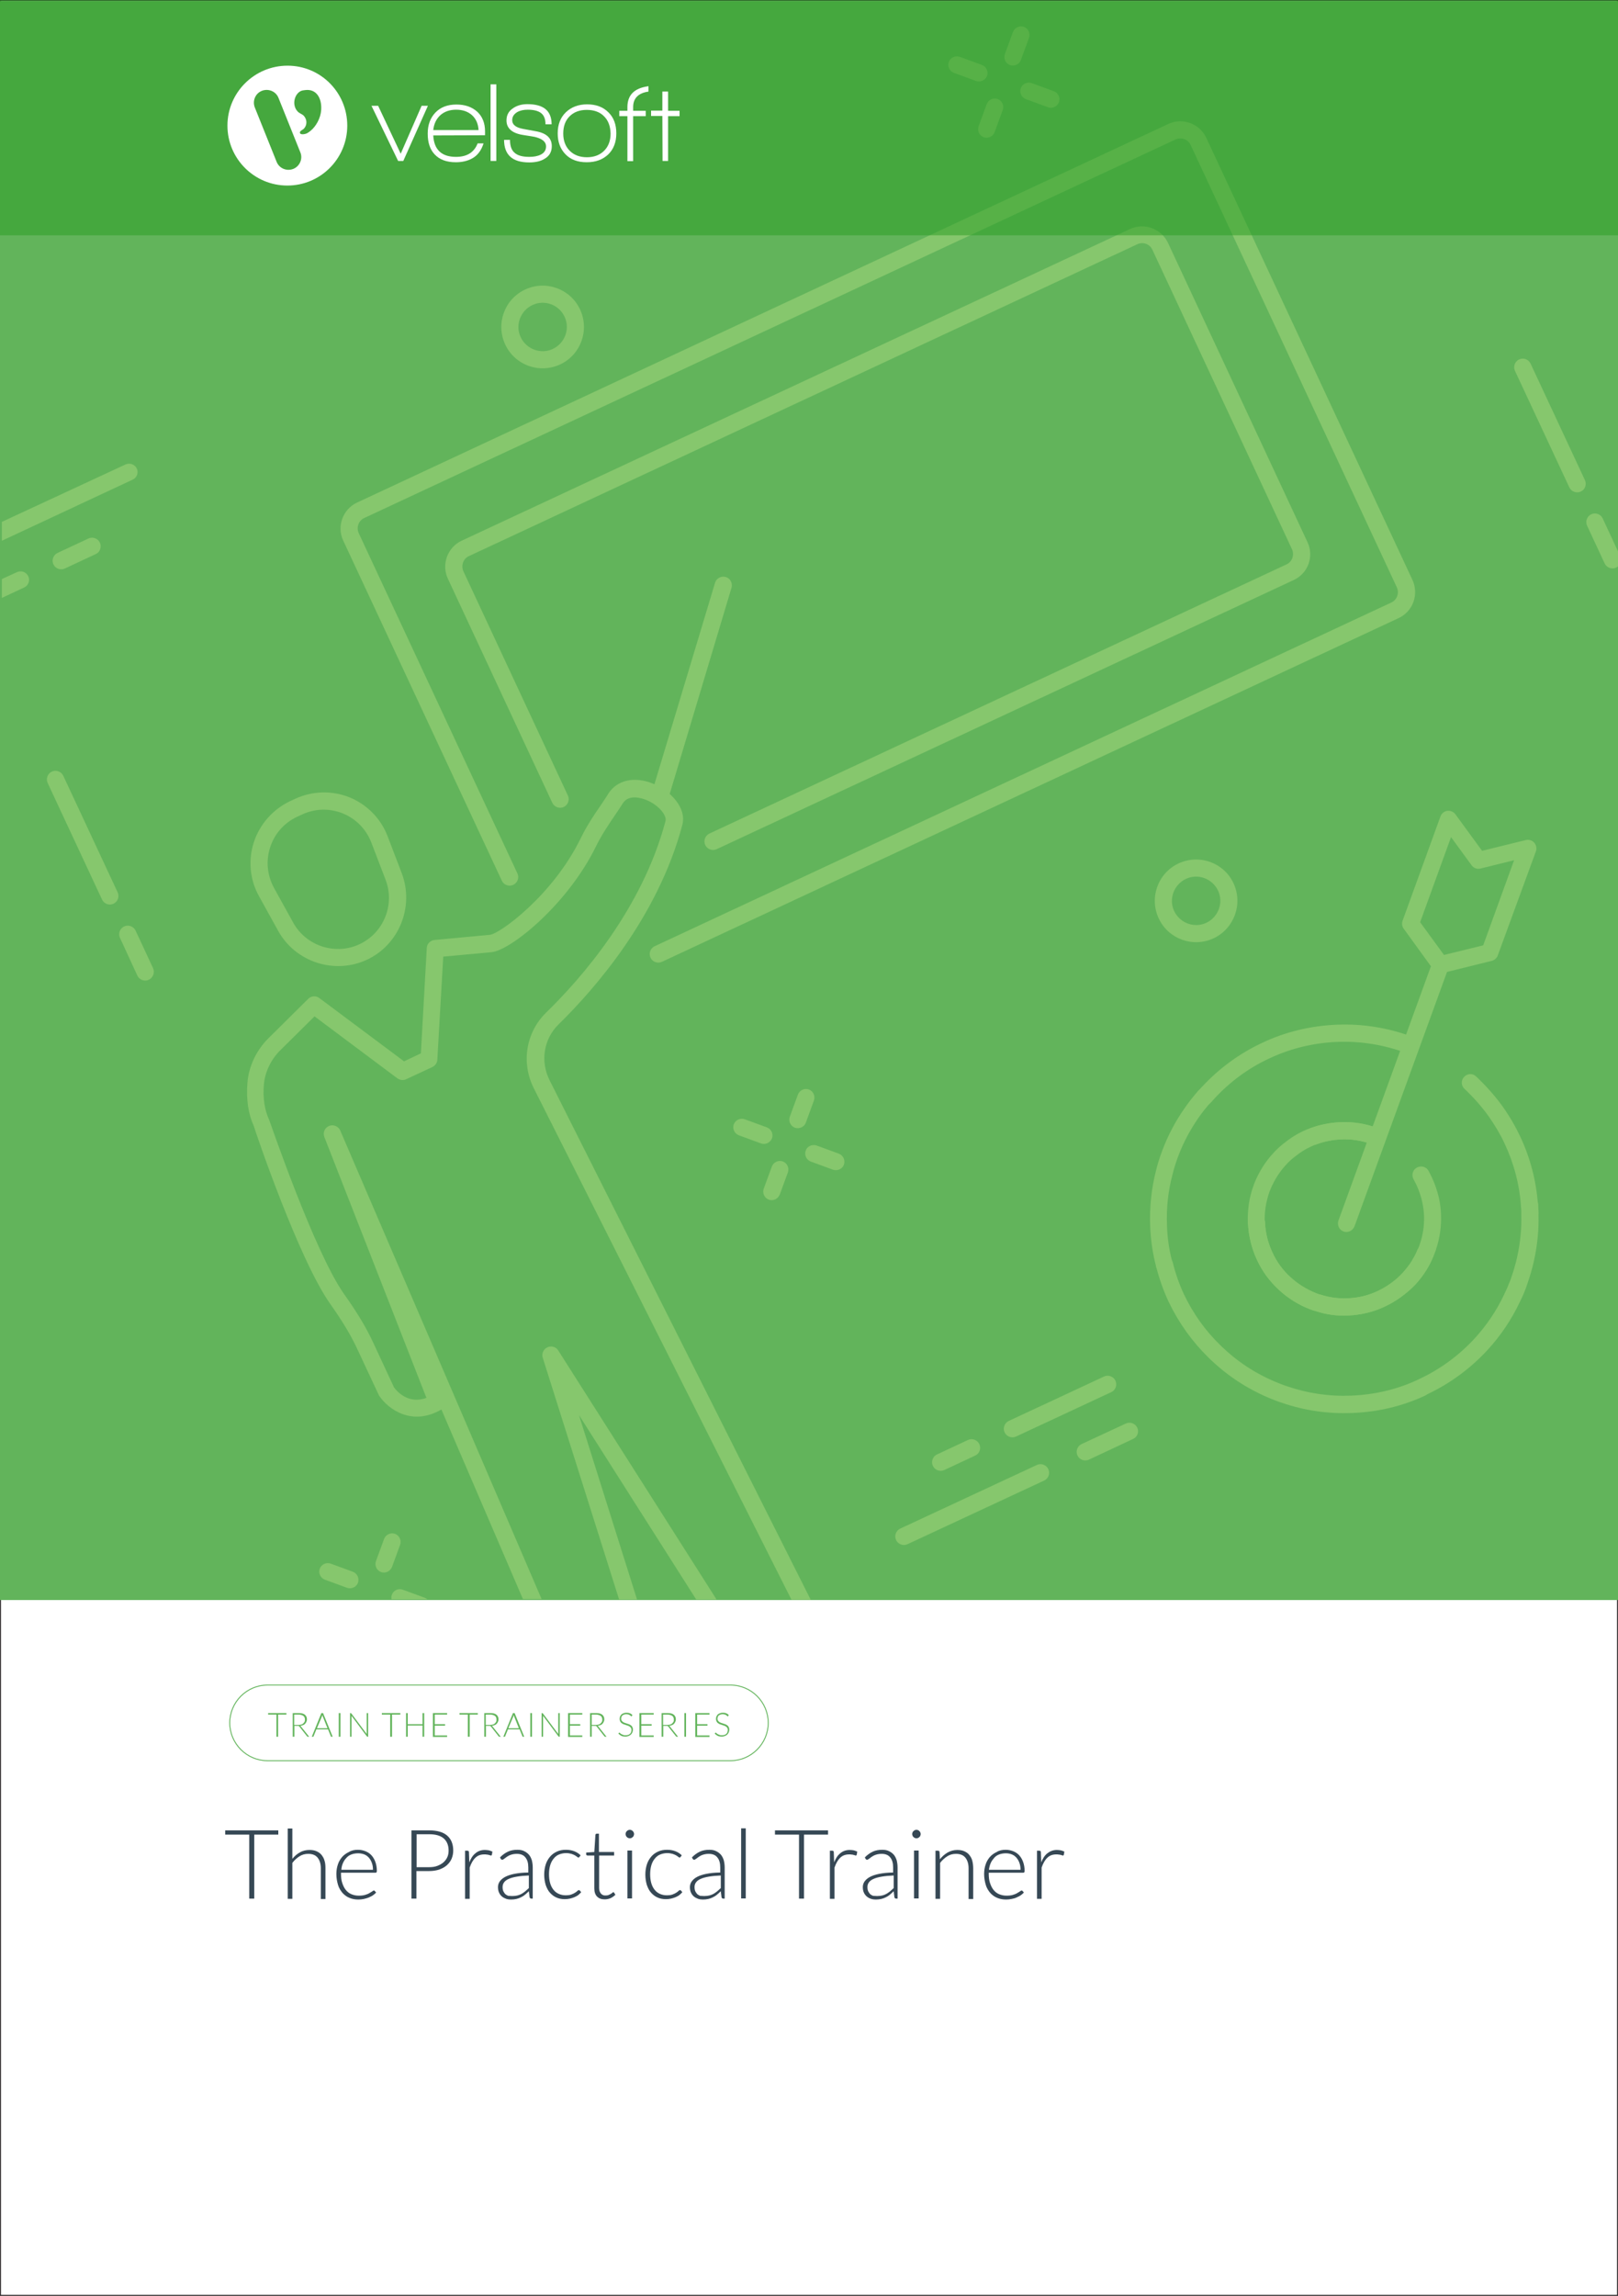
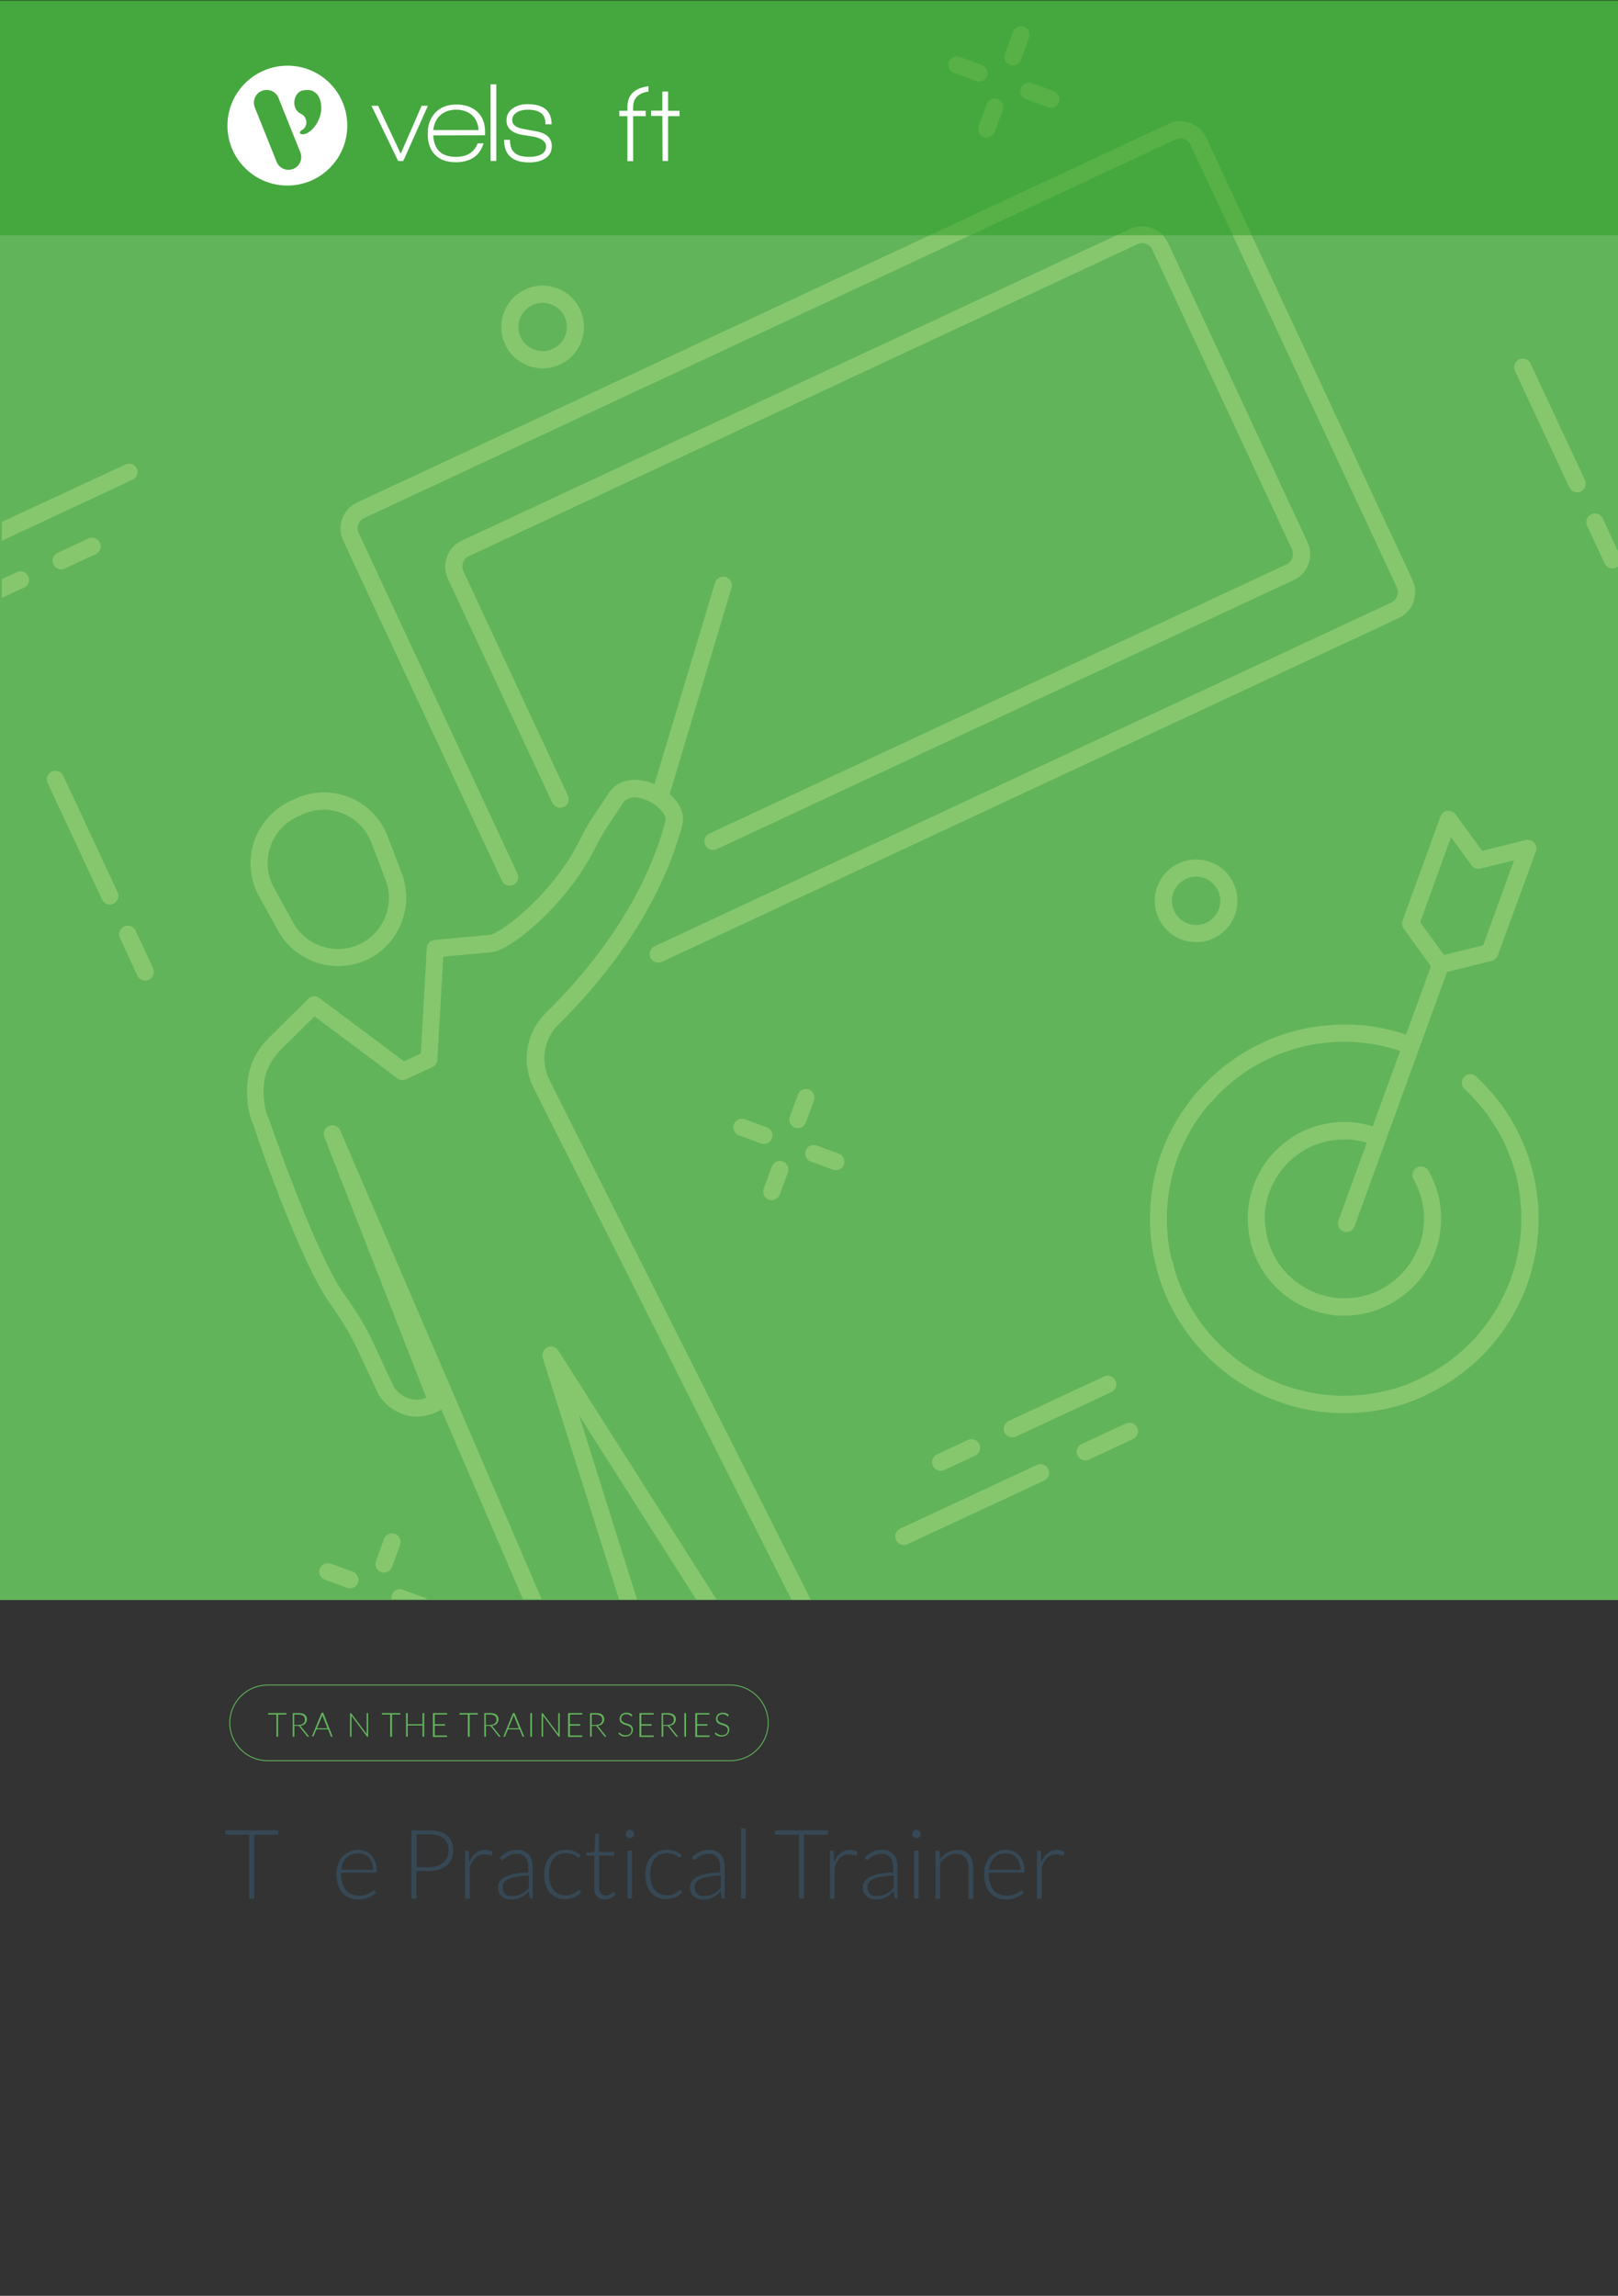
<svg xmlns="http://www.w3.org/2000/svg" x="0px" y="0px" viewBox="0 0 875 1241" style="enable-background:new 0 0 875 1241;">
  <rect x="0" y="0" width="875" height="1241" fill="#333333" stroke="none" />
  <defs />
  <style type="text/css"> .st0{fill:#FFFFFF;stroke:#231F20;stroke-miterlimit:10;} .st1{fill:#62B45B;} .st2{fill:#86C76D;} .st3{fill:#364855;} .st4{fill:#289C23;fill-opacity:0.5;} .st5{fill:#FFFFFF;} .st6{display:none;}</style>
  <g>
    <g id="Template">
-       <rect y="0" class="st0" width="875" height="1241" />
-     </g>
+       </g>
    <g id="Layer_5">
      <rect x="0" y="0.5" class="st1" width="875" height="864.4" />
      <g>
        <path class="st2" d="M51.8,299.5l-16.7,7.8c-2.3,1.1-5.1,0.1-6.2-2.2c-1.1-2.3-0.1-5.1,2.2-6.2l16.7-7.8&#10;&#09;&#09;&#09;&#09;&#09;c2.3-1.1,5.1-0.1,6.2,2.2S54.1,298.5,51.8,299.5z" />
        <path class="st2" d="M564.7,800.3l-73.9,34.4c-2.3,1.1-5.1,0.1-6.2-2.2c-1.1-2.3-0.1-5.1,2.2-6.2l73.9-34.4&#10;&#09;&#09;&#09;&#09;&#09;c2.3-1.1,5.1-0.1,6.2,2.2C568,796.5,567,799.2,564.7,800.3z" />
        <path class="st2" d="M612.8,777.8L588.9,789c-2.3,1.1-5.1,0.1-6.2-2.2c-1.1-2.3-0.1-5.1,2.2-6.2l23.9-11.1&#10;&#09;&#09;&#09;&#09;&#09;c2.3-1.1,5.1-0.1,6.2,2.2C616.1,774,615.1,776.8,612.8,777.8z" />
        <path class="st2" d="M601,752.5l-51.5,24c-2.3,1.1-5.1,0.1-6.2-2.2c-1.1-2.3-0.1-5.1,2.2-6.2l51.5-24c2.3-1.1,5.1-0.1,6.2,2.2&#10;&#09;&#09;&#09;&#09;&#09;C604.3,748.7,603.3,751.4,601,752.5z" />
        <path class="st2" d="M527.4,786.8l-16.7,7.8c-2.3,1.1-5.1,0.1-6.2-2.2c-1.1-2.3-0.1-5.1,2.2-6.2l16.7-7.8&#10;&#09;&#09;&#09;&#09;&#09;c2.3-1.1,5.1-0.1,6.2,2.2C530.7,783,529.7,785.8,527.4,786.8z" />
        <path class="st2" d="M61.4,488.5c-2.3,1.1-5.1,0.1-6.2-2.2l-29.4-63c-1.1-2.3-0.1-5.1,2.2-6.2s5.1-0.1,6.2,2.2l29.4,63&#10;&#09;&#09;&#09;&#09;&#09;C64.7,484.7,63.7,487.4,61.4,488.5z" />
        <path class="st2" d="M80.5,529.6c-2.3,1.1-5.1,0.1-6.2-2.2L64.9,507c-1.1-2.3-0.1-5.1,2.2-6.2s5.1-0.1,6.2,2.2l9.5,20.4&#10;&#09;&#09;&#09;&#09;&#09;C83.8,525.7,82.8,528.5,80.5,529.6z" />
        <path class="st2" d="M854.9,265.7c-2.3,1.1-5.1,0.1-6.2-2.2l-29.4-63c-1.1-2.3-0.1-5.1,2.2-6.2s5.1-0.1,6.2,2.2l29.4,63&#10;&#09;&#09;&#09;&#09;&#09;C858.2,261.9,857.2,264.7,854.9,265.7z" />
        <path class="st2" d="M874,306.8c-2.3,1.1-5.1,0.1-6.2-2.2l-9.5-20.4c-1.1-2.3-0.1-5.1,2.2-6.2c2.3-1.1,5.1-0.1,6.2,2.2l9.5,20.4&#10;&#09;&#09;&#09;&#09;&#09;C877.3,302.9,876.3,305.7,874,306.8z" />
        <path class="st2" d="M415.1,617.9c-1.1,0.5-2.3,0.6-3.5,0.2l-12-4.4c-2.4-0.9-3.6-3.5-2.8-5.9c0.9-2.4,3.5-3.6,5.9-2.8l12,4.4&#10;&#09;&#09;&#09;&#09;&#09;c2.4,0.9,3.6,3.5,2.8,5.9C417,616.5,416.1,617.4,415.1,617.9z" />
        <path class="st2" d="M454,632.1c-1.1,0.5-2.3,0.6-3.5,0.2l-12-4.4c-2.4-0.9-3.6-3.5-2.8-5.9s3.5-3.6,5.9-2.8l12,4.4&#10;&#09;&#09;&#09;&#09;&#09;c2.4,0.9,3.6,3.5,2.8,5.9C456,630.7,455.1,631.6,454,632.1z" />
        <path class="st2" d="M419.3,648.3c-1.1,0.5-2.3,0.6-3.5,0.2c-2.4-0.9-3.6-3.5-2.8-5.9l4.4-12c0.9-2.4,3.5-3.6,5.9-2.8&#10;&#09;&#09;&#09;&#09;&#09;c2.4,0.9,3.6,3.5,2.8,5.9l-4.4,12C421.2,646.9,420.3,647.8,419.3,648.3z" />
        <path class="st2" d="M433.4,609.4c-1.1,0.5-2.3,0.6-3.5,0.2c-2.4-0.9-3.6-3.5-2.8-5.9l4.4-12c0.9-2.4,3.5-3.6,5.9-2.8&#10;&#09;&#09;&#09;&#09;&#09;c2.4,0.9,3.6,3.5,2.8,5.9l-4.4,12C435.4,608,434.5,608.9,433.4,609.4z" />
        <path class="st2" d="M191.2,858.1c-1.1,0.5-2.3,0.6-3.5,0.2l-12-4.4c-2.4-0.9-3.6-3.5-2.8-5.9c0.9-2.4,3.5-3.6,5.9-2.8l12,4.4&#10;&#09;&#09;&#09;&#09;&#09;c2.4,0.9,3.6,3.5,2.8,5.9C193.2,856.7,192.3,857.6,191.2,858.1z" />
        <path class="st2" d="M209.6,849.6c-1.1,0.5-2.3,0.6-3.5,0.2c-2.4-0.9-3.6-3.5-2.8-5.9l4.4-12c0.9-2.4,3.5-3.6,5.9-2.8&#10;&#09;&#09;&#09;&#09;&#09;c2.4,0.9,3.6,3.5,2.8,5.9l-4.4,12C211.5,848.2,210.6,849.1,209.6,849.6z" />
        <path class="st2" d="M531.4,43.6c-1.1,0.5-2.3,0.6-3.5,0.2l-12-4.4c-2.4-0.9-3.6-3.5-2.8-5.9c0.9-2.4,3.5-3.6,5.9-2.8l12,4.4&#10;&#09;&#09;&#09;&#09;&#09;c2.4,0.9,3.6,3.5,2.8,5.9C533.3,42.2,532.4,43.1,531.4,43.6z" />
        <path class="st2" d="M570.3,57.8c-1.1,0.5-2.3,0.6-3.5,0.2l-12-4.4c-2.4-0.9-3.6-3.5-2.8-5.9c0.9-2.4,3.5-3.6,5.9-2.8l12,4.4&#10;&#09;&#09;&#09;&#09;&#09;c2.4,0.9,3.6,3.5,2.8,5.9C572.2,56.4,571.4,57.3,570.3,57.8z" />
        <path class="st2" d="M535.5,74c-1.1,0.5-2.3,0.6-3.5,0.2c-2.4-0.9-3.6-3.5-2.8-5.9l4.4-12c0.9-2.4,3.5-3.6,5.9-2.8&#10;&#09;&#09;&#09;&#09;&#09;c2.4,0.9,3.6,3.5,2.8,5.9l-4.4,12C537.5,72.6,536.6,73.5,535.5,74z" />
        <path class="st2" d="M549.7,35c-1.1,0.5-2.3,0.6-3.5,0.2c-2.4-0.9-3.6-3.5-2.8-5.9l4.4-12c0.9-2.4,3.5-3.6,5.9-2.8&#10;&#09;&#09;&#09;&#09;&#09;c2.4,0.9,3.6,3.5,2.8,5.9l-4.4,12C551.7,33.6,550.8,34.5,549.7,35z" />
        <path class="st2" d="M656.3,507.2c-11.2,5.2-24.5,0.4-29.7-10.8c-5.2-11.2-0.4-24.5,10.8-29.7c11.2-5.2,24.5-0.4,29.7,10.8&#10;&#09;&#09;&#09;&#09;&#09;C672.3,488.7,667.4,502,656.3,507.2z M641.3,475.1c-6.5,3.1-9.4,10.9-6.3,17.4c3.1,6.5,10.9,9.4,17.4,6.3s9.4-10.9,6.3-17.4&#10;&#09;&#09;&#09;&#09;&#09;C655.6,474.9,647.8,472,641.3,475.1z" />
        <path class="st2" d="M302.9,197c-11.2,5.2-24.5,0.4-29.7-10.8c-5.2-11.2-0.4-24.5,10.8-29.7c11.2-5.2,24.5-0.4,29.7,10.8&#10;&#09;&#09;&#09;&#09;&#09;C318.9,178.5,314.1,191.8,302.9,197z M287.9,164.9c-6.5,3.1-9.4,10.9-6.3,17.4c3.1,6.5,10.9,9.4,17.4,6.3s9.4-10.9,6.3-17.4&#10;&#09;&#09;&#09;&#09;&#09;C302.3,164.7,294.5,161.8,287.9,164.9z" />
        <path class="st2" d="M631.8,688c-0.2,0.1-0.5,0.2-0.8,0.3c-2.5,0.7-5-0.8-5.7-3.3c-1.9-7.2-3-14.6-3.3-22.1&#10;&#09;&#09;&#09;&#09;&#09;c-0.4-10.4,0.7-20.6,3.2-30.3c0.8-3.4,2-7.1,3.4-10.8c3-8,7-15.6,11.9-22.6c2.2-3.2,4.7-6.4,7.4-9.5c1.7-1.9,4.6-2.1,6.5-0.4&#10;&#09;&#09;&#09;&#09;&#09;c1.9,1.7,2.1,4.6,0.4,6.5c-2.5,2.8-4.8,5.7-6.8,8.6c-4.4,6.4-8.1,13.3-10.8,20.5c-1.3,3.4-2.3,6.7-3.1,9.9&#10;&#09;&#09;&#09;&#09;&#09;c-2.4,9-3.4,18.2-3,27.7c0.2,6.8,1.2,13.6,3,20.1C634.9,684.8,633.8,687.1,631.8,688z" />
        <path class="st2" d="M764.3,569.2c-1.1,0.5-2.4,0.6-3.6,0.1c-12-4.5-24.7-6.6-37.5-6.1c-12.8,0.5-25.1,3.5-36.5,8.8&#10;&#09;&#09;&#09;&#09;&#09;c-0.1,0.1-0.3,0.1-0.4,0.2c-11.2,5.2-21.1,12.5-29.6,21.7c-0.6,0.6-1.1,1.2-1.6,1.8c-1.6,2-4.5,2.3-6.5,0.6&#10;&#09;&#09;&#09;&#09;&#09;c-2-1.6-2.3-4.5-0.6-6.5c0.6-0.8,1.3-1.6,2-2.3c9.3-10,20.2-18,32.4-23.7c12.5-6,26.3-9.3,40.5-9.9c14.1-0.6,27.9,1.7,41.1,6.6&#10;&#09;&#09;&#09;&#09;&#09;c2.4,0.9,3.6,3.6,2.7,6C766.3,567.8,765.4,568.7,764.3,569.2z" />
        <path class="st2" d="M829,655.5c-0.5,0.2-1,0.4-1.6,0.4c-2.6,0.2-4.8-1.7-4.9-4.3c-0.8-11.5-3.8-22.7-8.8-33.4&#10;&#09;&#09;&#09;&#09;&#09;c-2.3-5-5.3-10-8.8-15c-3.7-5.1-8.1-10.1-12.9-14.6c-1.9-1.7-2-4.7-0.2-6.5c1.7-1.9,4.7-2,6.5-0.2c5.2,4.9,10,10.3,14.1,15.9&#10;&#09;&#09;&#09;&#09;&#09;c3.9,5.5,7.1,11,9.7,16.5c5.5,11.7,8.7,24.1,9.6,36.7C831.8,652.9,830.7,654.7,829,655.5z" />
        <path class="st2" d="M745.7,618.5c-1.1,0.5-2.4,0.6-3.6,0.1c-5.4-2-11.1-3-16.8-2.7c-4.6,0.2-9.1,1.1-13.2,2.6&#10;&#09;&#09;&#09;&#09;&#09;c-2.4,0.9-5.1-0.3-6-2.7c-0.9-2.4,0.4-5.1,2.7-6c5-1.9,10.4-2.9,16-3.2c7-0.3,13.9,0.8,20.5,3.3c2.4,0.9,3.6,3.6,2.7,6&#10;&#09;&#09;&#09;&#09;&#09;C747.6,617.2,746.8,618.1,745.7,618.5z" />
        <path class="st2" d="M745.7,618.5c-1.1,0.5-2.4,0.6-3.6,0.1c-5.4-2-11.1-3-16.8-2.7c-4.6,0.2-9.1,1.1-13.2,2.6&#10;&#09;&#09;&#09;&#09;&#09;c-2.4,0.9-5.1-0.3-6-2.7c-0.9-2.4,0.4-5.1,2.7-6c5-1.9,10.4-2.9,16-3.2c7-0.3,13.9,0.8,20.5,3.3c2.4,0.9,3.6,3.6,2.7,6&#10;&#09;&#09;&#09;&#09;&#09;C747.6,617.2,746.8,618.1,745.7,618.5z" />
        <path class="st2" d="M730.1,665.5c-1.1,0.5-2.3,0.6-3.5,0.2c-2.4-0.9-3.6-3.5-2.8-5.9l50.9-139.9c0.9-2.4,3.5-3.6,5.9-2.8&#10;&#09;&#09;&#09;&#09;&#09;c2.4,0.9,3.6,3.5,2.8,5.9l-50.9,139.9C732,664.1,731.1,665,730.1,665.5z" />
        <path class="st2" d="M807.6,519.1c-0.3,0.1-0.6,0.2-0.9,0.3l-26.7,6.6c-1.8,0.4-3.7-0.2-4.8-1.8L759.1,502&#10;&#09;&#09;&#09;&#09;&#09;c-0.9-1.2-1.1-2.9-0.6-4.3l20.5-56.4c0.6-1.6,2-2.8,3.7-3c1.7-0.2,3.4,0.5,4.4,1.9l14.4,19.7l23.6-5.8c1.7-0.4,3.4,0.1,4.6,1.4&#10;&#09;&#09;&#09;&#09;&#09;c1.1,1.3,1.5,3.1,0.9,4.7L810,516.4C809.6,517.6,808.7,518.5,807.6,519.1z M780.9,516.2l21.2-5.2l16.7-46l-18.2,4.5&#10;&#09;&#09;&#09;&#09;&#09;c-1.8,0.4-3.7-0.2-4.8-1.8l-11.1-15.2l-16.7,46L780.9,516.2z" />
        <path class="st2" d="M681.4,664.9c-0.6,0.3-1.2,0.4-1.8,0.4c-2.6,0.1-4.7-1.9-4.8-4.5c-0.1-3.1,0.1-6.2,0.5-9.5&#10;&#09;&#09;&#09;&#09;&#09;c0.5-3.8,1.5-7.5,2.8-11c0.1-0.3,0.1-0.2,0.1-0.2c0-0.2,0.1-0.4,0.2-0.6c2.4-6,5.9-11.6,10.3-16.3c2-2.2,4.1-4.1,6.4-5.8&#10;&#09;&#09;&#09;&#09;&#09;c4.1-3.2,8.6-5.9,13.9-7.7c2.4-0.8,5.1,0.5,5.9,2.9c0.8,2.4-0.4,5.1-2.9,5.9c-1.1,0.4-2.2,0.9-3.3,1.4c-2.8,1.3-5.5,3-8,5&#10;&#09;&#09;&#09;&#09;&#09;c-1.9,1.4-3.6,2.9-5.2,4.7c-3.6,3.9-6.5,8.5-8.5,13.4c-0.1,0.3-0.2,0.6-0.3,0.7c-1,2.7-1.8,5.8-2.3,8.9&#10;&#09;&#09;&#09;&#09;&#09;c-0.4,2.7-0.5,5.3-0.5,7.9C684.1,662.5,683,664.2,681.4,664.9z M678.1,640.7C678.1,640.7,678.1,640.7,678.1,640.7&#10;&#09;&#09;&#09;&#09;&#09;C678.1,640.7,678.1,640.7,678.1,640.7z" />
        <path class="st2" d="M772.7,681.7c-1.2,0.5-2.6,0.6-3.8,0c-2.3-1-3.4-3.8-2.3-6.1c0.2-0.5,0.5-1,0.7-1.6l0.4-1.1&#10;&#09;&#09;&#09;&#09;&#09;c0-0.1,0.1-0.5,0.2-0.6c1.6-4.7,2.4-9.9,2.2-15.2c-0.1-2.3-0.4-4.7-1-7.5c-0.7-3-1.7-6.1-3.1-9.1c-0.5-1-1.1-2.1-1.6-3.1&#10;&#09;&#09;&#09;&#09;&#09;c-1.2-2.3-0.4-5.1,1.9-6.3c2.3-1.2,5.1-0.4,6.3,1.9c0.6,1.2,1.3,2.4,1.8,3.6c1.7,3.6,2.9,7.3,3.8,11.1c0.7,3.3,1,6.2,1.1,9&#10;&#09;&#09;&#09;&#09;&#09;c0.2,6.4-0.7,12.6-2.6,18.3c-0.1,0.6-0.4,1.2-0.6,1.8c-0.4,1.1-0.7,1.8-1,2.5C774.5,680.4,773.6,681.2,772.7,681.7z" />
        <path class="st2" d="M748.6,706.4c-6,2.8-12.6,4.4-19.6,4.7c-5.9,0.3-11.7-0.5-17.2-2.3c-0.9-0.2-2.2-0.6-3.4-1.1&#10;&#09;&#09;&#09;&#09;&#09;c-6.2-2.4-11.9-5.9-16.8-10.5c-5-4.6-9-10-11.8-16.1c-3-6.4-4.6-13.1-4.9-20.1c-0.1-2.6,1.9-4.7,4.4-4.8s4.7,1.9,4.8,4.4&#10;&#09;&#09;&#09;&#09;&#09;c0.2,5.7,1.6,11.3,4.1,16.6c2.3,5,5.6,9.5,9.7,13.2c4,3.7,8.9,6.7,14,8.7c0.9,0.4,1.7,0.6,2.5,0.8c4.8,1.5,9.4,2.1,14.3,1.9&#10;&#09;&#09;&#09;&#09;&#09;c5.9-0.2,11.5-1.6,16.5-4c5-2.4,9.5-5.6,13.3-9.7c2-2.2,3.7-4.4,5-6.5c1-1.7,2.1-3.6,2.9-5.6c0.9-2.4,3.6-3.6,6-2.6&#10;&#09;&#09;&#09;&#09;&#09;c2.4,0.9,3.6,3.6,2.6,6c-1,2.7-2.4,5.1-3.6,7.1c-1.7,2.7-3.7,5.4-6.1,8C760.5,699.4,754.9,703.5,748.6,706.4z" />
        <path class="st2" d="M771.1,754.2c-12.5,5.9-26,9.1-40,9.6c-12.9,0.5-25.6-1.3-37.8-5.5c-0.6-0.2-1.6-0.5-2.6-0.9l-0.8-0.3&#10;&#09;&#09;&#09;&#09;&#09;c-12.7-4.8-24.2-11.9-34.2-21.2c-0.8-0.7-1.5-1.4-2.2-2.1c-8.8-8.6-16.1-18.8-21.6-30.3c-2.8-6-5-12.3-6.6-18.6&#10;&#09;&#09;&#09;&#09;&#09;c-0.6-2.5,0.9-5,3.4-5.6c2.5-0.6,5,0.9,5.6,3.4c1.4,5.7,3.4,11.4,5.9,16.8c5,10.5,11.6,19.8,19.8,27.7c0.7,0.7,1.3,1.3,1.9,1.8&#10;&#09;&#09;&#09;&#09;&#09;c9.1,8.5,19.6,14.9,31.2,19.3l0.8,0.3c0.7,0.2,1.3,0.5,2,0.7c11.4,3.9,23,5.6,34.8,5.1c12.9-0.5,25.6-3.5,36.9-9&#10;&#09;&#09;&#09;&#09;&#09;c11.3-5.3,21.2-12.6,29.6-21.6c6.7-7.3,12.1-15.3,16.1-23.8c1-2.1,2-4.2,2.8-6.4c0.1-0.2,0.2-0.4,0.3-0.6&#10;&#09;&#09;&#09;&#09;&#09;c0.4-1.1,0.7-1.8,0.9-2.5c2.6-7.4,4.3-15,5-22.7c0.4-3.8,0.5-7.4,0.4-11c0-0.7,0-1.1,0-1.6c0-1.4-0.1-2.5-0.2-3.7&#10;&#09;&#09;&#09;&#09;&#09;c-0.2-2.6,1.7-4.8,4.3-5c2.5-0.2,4.8,1.7,5,4.3c0.1,1.3,0.2,2.6,0.2,3.9c0,0.5,0.1,1.2,0,2c0.1,3.7,0,7.7-0.4,11.8&#10;&#09;&#09;&#09;&#09;&#09;c-0.8,8.5-2.6,16.8-5.4,24.8c-0.2,0.7-0.5,1.5-0.8,2.4c-0.2,0.5-0.3,0.9-0.5,1.3c-1,2.7-2.1,5-3.1,7c-4.4,9.3-10.3,18.1-17.6,26&#10;&#09;&#09;&#09;&#09;&#09;c-9.2,9.9-20.1,17.9-32.4,23.7C771.4,754,771.3,754.1,771.1,754.2z" />
        <path class="st2" d="M748.6,706.4c-6,2.8-12.6,4.4-19.6,4.7c-5.9,0.3-11.7-0.5-17.2-2.3c-0.9-0.2-2.2-0.6-3.4-1.1&#10;&#09;&#09;&#09;&#09;&#09;c-6.2-2.4-11.9-5.9-16.8-10.5c-5-4.6-9-10-11.8-16.1c-3-6.4-4.6-13.1-4.9-20.1c-0.1-2.6,1.9-4.7,4.4-4.8s4.7,1.9,4.8,4.4&#10;&#09;&#09;&#09;&#09;&#09;c0.2,5.7,1.6,11.3,4.1,16.6c2.3,5,5.6,9.5,9.7,13.2c4,3.7,8.9,6.7,14,8.7c0.9,0.4,1.7,0.6,2.5,0.8c4.8,1.5,9.4,2.1,14.3,1.9&#10;&#09;&#09;&#09;&#09;&#09;c5.9-0.2,11.5-1.6,16.5-4c5-2.4,9.5-5.6,13.3-9.7c2-2.2,3.7-4.4,5-6.5c1-1.7,2.1-3.6,2.9-5.6c0.9-2.4,3.6-3.6,6-2.6&#10;&#09;&#09;&#09;&#09;&#09;c2.4,0.9,3.6,3.6,2.6,6c-1,2.7-2.4,5.1-3.6,7.1c-1.7,2.7-3.7,5.4-6.1,8C760.5,699.4,754.9,703.5,748.6,706.4z" />
        <path class="st2" d="M756.4,334.1L358,519.9c-2.3,1.1-5.1,0.1-6.2-2.2c-1.1-2.3-0.1-5.1,2.2-6.2l398.4-185.8&#10;&#09;&#09;&#09;&#09;&#09;c3.1-1.4,4.4-5.1,3-8.2L643.9,78.4c-1.4-3.1-5.1-4.4-8.2-3L197,280c-3.1,1.4-4.4,5.1-3,8.2l85.8,183.9c1.1,2.3,0.1,5.1-2.2,6.2&#10;&#09;&#09;&#09;&#09;&#09;c-2.3,1.1-5.1,0.1-6.2-2.2l-85.8-183.9c-3.6-7.7-0.2-16.9,7.4-20.5L631.8,67c7.7-3.6,16.9-0.2,20.5,7.4l111.6,239.2&#10;&#09;&#09;&#09;&#09;&#09;C767.4,321.4,764.1,330.5,756.4,334.1z" />
        <path class="st2" d="M699.7,313.5L387.6,459c-2.3,1.1-5.1,0.1-6.2-2.2s-0.1-5.1,2.2-6.2l312.1-145.5c3.1-1.4,4.4-5.1,3-8.2&#10;&#09;&#09;&#09;&#09;&#09;L623.2,135c-1.4-3.1-5.1-4.4-8.1-3L253.6,300.6c-3.1,1.4-4.4,5.1-3,8.2l56.5,121.2c1.1,2.3,0.1,5.1-2.2,6.2&#10;&#09;&#09;&#09;&#09;&#09;c-2.3,1.1-5.1,0.1-6.2-2.2l-56.5-121.2c-3.6-7.7-0.2-16.9,7.4-20.5l361.5-168.5c7.7-3.6,16.9-0.2,20.5,7.4l75.5,161.9&#10;&#09;&#09;&#09;&#09;&#09;C710.7,300.8,707.4,309.9,699.7,313.5z" />
        <path class="st2" d="M198.4,518.8c-17.5,8.1-38.5,1.3-47.9-15.5l-10.4-18.8c-5-8.9-6-19.6-2.8-29.3s10.3-17.7,19.5-22.1l2.8-1.3&#10;&#09;&#09;&#09;&#09;&#09;c9.2-4.3,20-4.6,29.4-0.8s17,11.5,20.6,21l7.7,20.1C224.1,490.2,215.8,510.7,198.4,518.8z M160.7,441.5&#10;&#09;&#09;&#09;&#09;&#09;c-7,3.3-12.2,9.1-14.6,16.5c-2.4,7.4-1.6,15.2,2.1,22l10.4,18.8c7,12.6,22.8,17.7,35.8,11.6c13.1-6.1,19.3-21.4,14.1-34.9&#10;&#09;&#09;&#09;&#09;&#09;l-7.7-20.1c-2.8-7.2-8.3-12.8-15.4-15.7c-7.2-2.9-15-2.7-22.1,0.6L160.7,441.5z" />
        <path class="st2" d="M359.2,433.2c-1,0.5-2.2,0.6-3.3,0.2c-2.4-0.7-3.8-3.3-3.1-5.8L386.7,315c0.7-2.4,3.3-3.8,5.8-3.1&#10;&#09;&#09;&#09;&#09;&#09;c2.4,0.7,3.8,3.3,3.1,5.8l-33.8,112.7C361.3,431.6,360.4,432.6,359.2,433.2z" />
        <path class="st2" d="M74,253.3c-1.1-2.3-3.8-3.3-6.2-2.2L1,282.1v10.2l70.7-33C74,258.3,75,255.6,74,253.3z" />
        <path class="st2" d="M15.3,311.5c-1.1-2.3-3.8-3.3-6.2-2.2L1,313v10.2l12-5.6C15.3,316.6,16.4,313.8,15.3,311.5z" />
        <g>
          <path class="st2" d="M313.1,764.9l63.4,99.7h11L301.9,730c-1.2-2-3.8-2.7-5.9-1.7s-3.2,3.4-2.5,5.6l41.3,130.7h9.7L313.1,764.9&#10;&#09;&#09;&#09;&#09;&#09;&#09;z" />
          <path class="st2" d="M178.5,704.7c6.8,9.6,11.4,17.3,14.9,24.9l11.5,24.6c0.1,0.2,0.2,0.4,0.4,0.6c4.5,6.6,17.2,16.5,33.4,7.1&#10;&#09;&#09;&#09;&#09;&#09;&#09;l44.1,102.5h10.1L184,611.1c-1-2.3-3.7-3.4-6-2.5c-2.4,1-3.5,3.6-2.6,6l55.2,141c-9.9,3.7-16.2-3.8-17.5-5.6l-11.3-24.3&#10;&#09;&#09;&#09;&#09;&#09;&#09;c-3.8-8.2-8.7-16.3-15.8-26.3c-16.1-22.9-40-93.1-40.5-94.2c-2.4-5.2-3.4-11.6-2.8-18.9c0.6-6.8,3.7-13.4,8.8-18.5l18.6-18.4&#10;&#09;&#09;&#09;&#09;&#09;&#09;l44.8,33.5c1.4,1,3.2,1.2,4.7,0.5l14.2-6.6c1.5-0.7,2.6-2.2,2.7-3.9l3.2-55.8l26.1-2.4c10.3-0.9,41.3-25.9,56.6-57.4&#10;&#09;&#09;&#09;&#09;&#09;&#09;c2.9-5.9,6.8-11.7,10-16.4c1.7-2.5,3.2-4.7,4.3-6.5c3.3-5.5,10.8-2.8,13-1.9c6.7,2.8,11,8.4,10.2,11.3&#10;&#09;&#09;&#09;&#09;&#09;&#09;c-12.6,47.6-45.8,85.3-64.5,103.5c-11,10.7-13.7,27.2-6.7,41l139.3,276.4h10.4L297.2,583.9c-5.1-10.2-3.2-22.3,4.9-30.2&#10;&#09;&#09;&#09;&#09;&#09;&#09;c19.3-18.9,53.7-58,66.9-107.8c2.4-9.1-6.2-18.3-15.6-22.2c-10.3-4.3-19.9-2.1-24.6,5.6c-1,1.7-2.5,3.8-4,6.1&#10;&#09;&#09;&#09;&#09;&#09;&#09;c-3.4,4.9-7.5,11-10.7,17.6c-15.2,31.2-44,51.8-49.1,52.3l-30,2.8c-2.3,0.2-4.1,2.1-4.2,4.3l-3.2,57l-9.1,4.3l-45.8-34.2&#10;&#09;&#09;&#09;&#09;&#09;&#09;c-1.8-1.4-4.4-1.2-6,0.4l-21.4,21.2c-6.7,6.6-10.8,15.3-11.5,24.3c-0.7,8.9,0.5,16.9,3.4,23.1&#10;&#09;&#09;&#09;&#09;&#09;&#09;C138,611.5,161.6,680.8,178.5,704.7z" />
        </g>
        <path class="st2" d="M231.1,864.5c-0.4-0.3-0.8-0.6-1.3-0.8l-12-4.4c-2.4-0.9-5.1,0.4-5.9,2.8c-0.3,0.8-0.3,1.6-0.2,2.4H231.1z" />
      </g>
      <path class="st1" d="M395,952H144.7c-11.4,0-20.7-9.3-20.7-20.7s9.3-20.7,20.7-20.7H395c11.4,0,20.7,9.3,20.7,20.7&#10;&#09;&#09;&#09;&#09;S406.4,952,395,952z M144.7,911.1c-11.1,0-20.2,9.1-20.2,20.2c0,11.1,9.1,20.2,20.2,20.2H395c11.1,0,20.2-9.1,20.2-20.2&#10;&#09;&#09;&#09;&#09;c0-11.1-9.1-20.2-20.2-20.2H144.7z" />
      <g>
        <path class="st3" d="M150.5,989.4v2.3h-13v34.6h-2.7v-34.6h-13v-2.3H150.5z" />
-         <path class="st3" d="M155.6,1026.3v-37.9h2.5v16.4c1.2-1.5,2.6-2.7,4.1-3.5c1.5-0.9,3.3-1.3,5.2-1.3c1.4,0,2.7,0.2,3.8,0.7&#10;&#09;&#09;&#09;&#09;&#09;c1.1,0.5,2,1.1,2.7,2s1.3,1.9,1.6,3.1c0.4,1.2,0.5,2.6,0.5,4.1v16.6h-2.5v-16.6c0-2.4-0.6-4.3-1.7-5.7c-1.1-1.4-2.8-2.1-5.1-2.1&#10;&#09;&#09;&#09;&#09;&#09;c-1.7,0-3.3,0.4-4.7,1.3s-2.8,2.1-3.9,3.6v19.4H155.6z" />
        <path class="st3" d="M193.6,999.9c1.5,0,2.8,0.3,4.1,0.8c1.2,0.5,2.3,1.2,3.2,2.2c0.9,1,1.6,2.2,2.1,3.6c0.5,1.4,0.8,3,0.8,4.8&#10;&#09;&#09;&#09;&#09;&#09;c0,0.4-0.1,0.6-0.2,0.8c-0.1,0.1-0.3,0.2-0.5,0.2h-18.7v0.5c0,1.9,0.2,3.7,0.7,5.1c0.5,1.5,1.1,2.7,1.9,3.7c0.8,1,1.8,1.8,3,2.3&#10;&#09;&#09;&#09;&#09;&#09;c1.2,0.5,2.5,0.8,4,0.8c1.3,0,2.4-0.1,3.4-0.4c1-0.3,1.8-0.6,2.4-1c0.7-0.4,1.2-0.7,1.6-1s0.7-0.4,0.8-0.4&#10;&#09;&#09;&#09;&#09;&#09;c0.2,0,0.4,0.1,0.5,0.3l0.7,0.8c-0.4,0.5-1,1-1.7,1.5c-0.7,0.5-1.5,0.8-2.3,1.2c-0.8,0.3-1.7,0.6-2.7,0.8&#10;&#09;&#09;&#09;&#09;&#09;c-1,0.2-1.9,0.3-2.9,0.3c-1.8,0-3.4-0.3-4.8-0.9c-1.5-0.6-2.7-1.5-3.8-2.7c-1-1.2-1.9-2.6-2.4-4.3s-0.9-3.7-0.9-5.9&#10;&#09;&#09;&#09;&#09;&#09;c0-1.9,0.3-3.6,0.8-5.1c0.5-1.6,1.3-2.9,2.3-4.1c1-1.1,2.2-2,3.7-2.7C190.1,1000.2,191.8,999.9,193.6,999.9z M193.7,1001.8&#10;&#09;&#09;&#09;&#09;&#09;c-1.3,0-2.5,0.2-3.6,0.6s-2,1-2.7,1.8c-0.8,0.8-1.4,1.7-1.9,2.8c-0.5,1.1-0.8,2.3-0.9,3.7h17.1c0-1.4-0.2-2.6-0.6-3.7&#10;&#09;&#09;&#09;&#09;&#09;c-0.4-1.1-0.9-2-1.6-2.8c-0.7-0.8-1.5-1.4-2.5-1.8C195.9,1002,194.8,1001.8,193.7,1001.8z" />
        <path class="st3" d="M225.2,1011.4v14.9h-2.7v-36.9h9.5c4.3,0,7.6,0.9,9.8,2.8c2.2,1.9,3.3,4.6,3.3,8.1c0,1.6-0.3,3.1-0.9,4.5&#10;&#09;&#09;&#09;&#09;&#09;s-1.5,2.5-2.6,3.5c-1.1,1-2.5,1.7-4.1,2.3c-1.6,0.5-3.4,0.8-5.5,0.8H225.2z M225.2,1009.3h6.9c1.6,0,3.1-0.2,4.4-0.7&#10;&#09;&#09;&#09;&#09;&#09;c1.3-0.5,2.4-1.1,3.3-1.9c0.9-0.8,1.6-1.7,2.1-2.8c0.5-1.1,0.7-2.3,0.7-3.6c0-2.8-0.9-5-2.6-6.5s-4.3-2.3-7.8-2.3h-6.9V1009.3z" />
        <path class="st3" d="M251.5,1026.3v-25.9h1.3c0.3,0,0.5,0.1,0.6,0.2c0.1,0.1,0.2,0.3,0.2,0.6l0.2,5.5c0.8-2.1,1.9-3.8,3.3-4.9&#10;&#09;&#09;&#09;&#09;&#09;c1.4-1.2,3.1-1.8,5.1-1.8c0.8,0,1.5,0.1,2.2,0.2c0.7,0.2,1.3,0.4,1.9,0.7l-0.3,1.7c-0.1,0.3-0.2,0.4-0.5,0.4&#10;&#09;&#09;&#09;&#09;&#09;c-0.1,0-0.3,0-0.4-0.1c-0.2-0.1-0.4-0.1-0.7-0.2s-0.6-0.2-1.1-0.2c-0.4-0.1-0.9-0.1-1.4-0.1c-2,0-3.6,0.6-4.8,1.8&#10;&#09;&#09;&#09;&#09;&#09;c-1.3,1.2-2.3,3-3.1,5.3v16.9H251.5z" />
        <path class="st3" d="M287.4,1026.3c-0.5,0-0.8-0.2-1-0.7l-0.4-3.3c-0.7,0.7-1.4,1.3-2.1,1.9c-0.7,0.6-1.4,1-2.2,1.4&#10;&#09;&#09;&#09;&#09;&#09;c-0.8,0.4-1.6,0.7-2.5,0.9c-0.9,0.2-1.9,0.3-2.9,0.3c-0.9,0-1.7-0.1-2.6-0.4c-0.8-0.3-1.6-0.7-2.2-1.2s-1.2-1.2-1.6-2.1&#10;&#09;&#09;&#09;&#09;&#09;c-0.4-0.8-0.6-1.9-0.6-3c0-1.1,0.3-2.1,0.9-3c0.6-0.9,1.6-1.8,2.9-2.5c1.3-0.7,3-1.3,5.1-1.7c2.1-0.4,4.6-0.7,7.5-0.7v-2.7&#10;&#09;&#09;&#09;&#09;&#09;c0-2.4-0.5-4.2-1.6-5.5c-1-1.3-2.6-1.9-4.6-1.9c-1.3,0-2.3,0.2-3.2,0.5c-0.9,0.3-1.6,0.7-2.2,1.1s-1.1,0.8-1.5,1.1&#10;&#09;&#09;&#09;&#09;&#09;c-0.4,0.3-0.7,0.5-1,0.5c-0.3,0-0.6-0.2-0.8-0.5l-0.4-0.8c1.4-1.4,2.8-2.4,4.3-3.1c1.5-0.7,3.2-1,5.1-1c1.4,0,2.6,0.2,3.6,0.7&#10;&#09;&#09;&#09;&#09;&#09;s1.9,1.1,2.6,1.9s1.2,1.8,1.6,3c0.3,1.2,0.5,2.5,0.5,3.9v16.9H287.4z M277,1024.9c1,0,1.9-0.1,2.8-0.3c0.8-0.2,1.6-0.5,2.3-0.9&#10;&#09;&#09;&#09;&#09;&#09;c0.7-0.4,1.4-0.9,2-1.4c0.6-0.5,1.2-1.1,1.9-1.7v-6.8c-2.5,0.1-4.6,0.3-6.4,0.6c-1.8,0.3-3.3,0.7-4.4,1.2&#10;&#09;&#09;&#09;&#09;&#09;c-1.2,0.5-2,1.1-2.6,1.9c-0.5,0.7-0.8,1.5-0.8,2.5c0,0.9,0.1,1.6,0.4,2.3c0.3,0.6,0.7,1.2,1.1,1.6c0.5,0.4,1,0.7,1.6,0.9&#10;&#09;&#09;&#09;&#09;&#09;C275.7,1024.8,276.3,1024.9,277,1024.9z" />
        <path class="st3" d="M313.3,1003.8c-0.1,0.1-0.2,0.2-0.2,0.2c-0.1,0.1-0.2,0.1-0.3,0.1c-0.2,0-0.4-0.1-0.7-0.4&#10;&#09;&#09;&#09;&#09;&#09;c-0.3-0.2-0.7-0.5-1.2-0.8c-0.5-0.3-1.1-0.5-1.9-0.8c-0.8-0.2-1.7-0.4-2.8-0.4c-1.5,0-2.8,0.3-4,0.8c-1.2,0.5-2.1,1.3-2.9,2.3&#10;&#09;&#09;&#09;&#09;&#09;c-0.8,1-1.4,2.2-1.8,3.6c-0.4,1.4-0.6,3-0.6,4.7c0,1.8,0.2,3.4,0.6,4.8c0.4,1.4,1,2.6,1.8,3.6c0.8,1,1.7,1.7,2.8,2.2&#10;&#09;&#09;&#09;&#09;&#09;c1.1,0.5,2.3,0.8,3.7,0.8c1.3,0,2.3-0.1,3.1-0.4c0.8-0.3,1.5-0.6,2.1-1c0.5-0.3,1-0.7,1.3-1c0.3-0.3,0.6-0.4,0.8-0.4&#10;&#09;&#09;&#09;&#09;&#09;c0.2,0,0.4,0.1,0.5,0.3l0.7,0.8c-0.4,0.5-0.9,1-1.5,1.5c-0.6,0.5-1.3,0.8-2.1,1.2c-0.8,0.3-1.6,0.6-2.5,0.8&#10;&#09;&#09;&#09;&#09;&#09;c-0.9,0.2-1.8,0.3-2.8,0.3c-1.7,0-3.2-0.3-4.5-0.9c-1.4-0.6-2.5-1.5-3.5-2.6c-1-1.1-1.7-2.5-2.3-4.2c-0.5-1.7-0.8-3.5-0.8-5.6&#10;&#09;&#09;&#09;&#09;&#09;c0-2,0.3-3.8,0.8-5.4c0.5-1.6,1.3-3,2.3-4.2c1-1.2,2.2-2.1,3.7-2.8c1.5-0.7,3.1-1,5-1c1.7,0,3.2,0.3,4.5,0.8&#10;&#09;&#09;&#09;&#09;&#09;c1.3,0.5,2.5,1.3,3.4,2.2L313.3,1003.8z" />
        <path class="st3" d="M327,1026.7c-1.8,0-3.1-0.5-4.1-1.5c-1-1-1.5-2.5-1.5-4.5V1003h-3.7c-0.2,0-0.3-0.1-0.5-0.2&#10;&#09;&#09;&#09;&#09;&#09;s-0.2-0.3-0.2-0.4v-1l4.4-0.3l0.6-9.3c0-0.2,0.1-0.3,0.2-0.4c0.1-0.1,0.3-0.2,0.5-0.2h1.2v9.9h8.2v1.9H324v17.6&#10;&#09;&#09;&#09;&#09;&#09;c0,0.7,0.1,1.3,0.3,1.8c0.2,0.5,0.4,0.9,0.8,1.3c0.3,0.3,0.7,0.6,1.1,0.7c0.4,0.2,0.9,0.2,1.4,0.2c0.6,0,1.2-0.1,1.6-0.3&#10;&#09;&#09;&#09;&#09;&#09;c0.5-0.2,0.8-0.4,1.2-0.6c0.3-0.2,0.6-0.4,0.8-0.6c0.2-0.2,0.4-0.3,0.5-0.3c0.1,0,0.3,0.1,0.4,0.3l0.7,1.1&#10;&#09;&#09;&#09;&#09;&#09;c-0.7,0.7-1.5,1.3-2.5,1.8C329.2,1026.5,328.1,1026.7,327,1026.7z" />
        <path class="st3" d="M342.9,991.4c0,0.3-0.1,0.6-0.2,0.9c-0.1,0.3-0.3,0.5-0.5,0.7c-0.2,0.2-0.5,0.4-0.7,0.5&#10;&#09;&#09;&#09;&#09;&#09;c-0.3,0.1-0.6,0.2-0.9,0.2c-0.3,0-0.6-0.1-0.9-0.2c-0.3-0.1-0.5-0.3-0.7-0.5c-0.2-0.2-0.4-0.4-0.5-0.7c-0.1-0.3-0.2-0.6-0.2-0.9&#10;&#09;&#09;&#09;&#09;&#09;s0.1-0.6,0.2-0.9c0.1-0.3,0.3-0.5,0.5-0.7c0.2-0.2,0.5-0.4,0.7-0.5c0.3-0.1,0.6-0.2,0.9-0.2c0.3,0,0.6,0.1,0.9,0.2&#10;&#09;&#09;&#09;&#09;&#09;c0.3,0.1,0.5,0.3,0.7,0.5c0.2,0.2,0.4,0.5,0.5,0.7S342.9,991.1,342.9,991.4z M341.8,1000.3v25.9h-2.5v-25.9H341.8z" />
        <path class="st3" d="M368,1003.8c-0.1,0.1-0.2,0.2-0.2,0.2c-0.1,0.1-0.2,0.1-0.3,0.1c-0.2,0-0.4-0.1-0.7-0.4&#10;&#09;&#09;&#09;&#09;&#09;c-0.3-0.2-0.7-0.5-1.2-0.8c-0.5-0.3-1.1-0.5-1.9-0.8c-0.8-0.2-1.7-0.4-2.8-0.4c-1.5,0-2.8,0.3-4,0.8c-1.2,0.5-2.1,1.3-2.9,2.3&#10;&#09;&#09;&#09;&#09;&#09;c-0.8,1-1.4,2.2-1.8,3.6c-0.4,1.4-0.6,3-0.6,4.7c0,1.8,0.2,3.4,0.6,4.8c0.4,1.4,1,2.6,1.8,3.6c0.8,1,1.7,1.7,2.8,2.2&#10;&#09;&#09;&#09;&#09;&#09;c1.1,0.5,2.3,0.8,3.7,0.8c1.3,0,2.3-0.1,3.1-0.4c0.8-0.3,1.5-0.6,2.1-1c0.5-0.3,1-0.7,1.3-1c0.3-0.3,0.6-0.4,0.8-0.4&#10;&#09;&#09;&#09;&#09;&#09;c0.2,0,0.4,0.1,0.5,0.3l0.7,0.8c-0.4,0.5-0.9,1-1.5,1.5c-0.6,0.5-1.3,0.8-2.1,1.2c-0.8,0.3-1.6,0.6-2.5,0.8&#10;&#09;&#09;&#09;&#09;&#09;c-0.9,0.2-1.8,0.3-2.8,0.3c-1.7,0-3.2-0.3-4.5-0.9c-1.4-0.6-2.5-1.5-3.5-2.6c-1-1.1-1.7-2.5-2.3-4.2c-0.5-1.7-0.8-3.5-0.8-5.6&#10;&#09;&#09;&#09;&#09;&#09;c0-2,0.3-3.8,0.8-5.4c0.5-1.6,1.3-3,2.3-4.2c1-1.2,2.2-2.1,3.7-2.8c1.5-0.7,3.1-1,5-1c1.7,0,3.2,0.3,4.5,0.8&#10;&#09;&#09;&#09;&#09;&#09;c1.3,0.5,2.5,1.3,3.4,2.2L368,1003.8z" />
        <path class="st3" d="M391.2,1026.3c-0.5,0-0.8-0.2-1-0.7l-0.4-3.3c-0.7,0.7-1.4,1.3-2.1,1.9c-0.7,0.6-1.4,1-2.2,1.4&#10;&#09;&#09;&#09;&#09;&#09;c-0.8,0.4-1.6,0.7-2.5,0.9c-0.9,0.2-1.9,0.3-2.9,0.3c-0.9,0-1.7-0.1-2.6-0.4c-0.8-0.3-1.6-0.7-2.2-1.2s-1.2-1.2-1.6-2.1&#10;&#09;&#09;&#09;&#09;&#09;c-0.4-0.8-0.6-1.9-0.6-3c0-1.1,0.3-2.1,0.9-3c0.6-0.9,1.6-1.8,2.9-2.5c1.3-0.7,3-1.3,5.1-1.7c2.1-0.4,4.6-0.7,7.5-0.7v-2.7&#10;&#09;&#09;&#09;&#09;&#09;c0-2.4-0.5-4.2-1.6-5.5c-1-1.3-2.6-1.9-4.6-1.9c-1.3,0-2.3,0.2-3.2,0.5c-0.9,0.3-1.6,0.7-2.2,1.1s-1.1,0.8-1.5,1.1&#10;&#09;&#09;&#09;&#09;&#09;c-0.4,0.3-0.7,0.5-1,0.5c-0.3,0-0.6-0.2-0.8-0.5l-0.4-0.8c1.4-1.4,2.8-2.4,4.3-3.1c1.5-0.7,3.2-1,5.1-1c1.4,0,2.6,0.2,3.6,0.7&#10;&#09;&#09;&#09;&#09;&#09;s1.9,1.1,2.6,1.9s1.2,1.8,1.6,3c0.3,1.2,0.5,2.5,0.5,3.9v16.9H391.2z M380.8,1024.9c1,0,1.9-0.1,2.8-0.3&#10;&#09;&#09;&#09;&#09;&#09;c0.8-0.2,1.6-0.5,2.3-0.9c0.7-0.4,1.4-0.9,2-1.4c0.6-0.5,1.2-1.1,1.9-1.7v-6.8c-2.5,0.1-4.6,0.3-6.4,0.6&#10;&#09;&#09;&#09;&#09;&#09;c-1.8,0.3-3.3,0.7-4.4,1.2c-1.2,0.5-2,1.1-2.6,1.9c-0.5,0.7-0.8,1.5-0.8,2.5c0,0.9,0.1,1.6,0.4,2.3c0.3,0.6,0.7,1.2,1.1,1.6&#10;&#09;&#09;&#09;&#09;&#09;c0.5,0.4,1,0.7,1.6,0.9C379.5,1024.8,380.1,1024.9,380.8,1024.9z" />
        <path class="st3" d="M403.3,988.3v37.9h-2.5v-37.9H403.3z" />
        <path class="st3" d="M447.8,989.4v2.3h-13v34.6h-2.7v-34.6h-13v-2.3H447.8z" />
        <path class="st3" d="M448.8,1026.3v-25.9h1.3c0.3,0,0.5,0.1,0.6,0.2c0.1,0.1,0.2,0.3,0.2,0.6l0.2,5.5c0.8-2.1,1.9-3.8,3.3-4.9&#10;&#09;&#09;&#09;&#09;&#09;c1.4-1.2,3.1-1.8,5.1-1.8c0.8,0,1.5,0.1,2.2,0.2c0.7,0.2,1.3,0.4,1.9,0.7l-0.3,1.7c-0.1,0.3-0.2,0.4-0.5,0.4&#10;&#09;&#09;&#09;&#09;&#09;c-0.1,0-0.3,0-0.4-0.1c-0.2-0.1-0.4-0.1-0.7-0.2c-0.3-0.1-0.6-0.2-1.1-0.2c-0.4-0.1-0.9-0.1-1.4-0.1c-2,0-3.6,0.6-4.8,1.8&#10;&#09;&#09;&#09;&#09;&#09;c-1.3,1.2-2.3,3-3.1,5.3v16.9H448.8z" />
        <path class="st3" d="M484.7,1026.3c-0.5,0-0.8-0.2-1-0.7l-0.4-3.3c-0.7,0.7-1.4,1.3-2.1,1.9c-0.7,0.6-1.4,1-2.2,1.4&#10;&#09;&#09;&#09;&#09;&#09;s-1.6,0.7-2.5,0.9c-0.9,0.2-1.9,0.3-2.9,0.3c-0.9,0-1.7-0.1-2.6-0.4s-1.6-0.7-2.2-1.2c-0.6-0.5-1.2-1.2-1.6-2.1&#10;&#09;&#09;&#09;&#09;&#09;c-0.4-0.8-0.6-1.9-0.6-3c0-1.1,0.3-2.1,0.9-3s1.6-1.8,2.9-2.5c1.3-0.7,3-1.3,5.1-1.7c2.1-0.4,4.6-0.7,7.5-0.7v-2.7&#10;&#09;&#09;&#09;&#09;&#09;c0-2.4-0.5-4.2-1.6-5.5c-1-1.3-2.6-1.9-4.6-1.9c-1.3,0-2.3,0.2-3.2,0.5s-1.6,0.7-2.2,1.1s-1.1,0.8-1.5,1.1&#10;&#09;&#09;&#09;&#09;&#09;c-0.4,0.3-0.7,0.5-1,0.5c-0.3,0-0.6-0.2-0.8-0.5l-0.4-0.8c1.4-1.4,2.8-2.4,4.3-3.1c1.5-0.7,3.2-1,5.1-1c1.4,0,2.6,0.2,3.6,0.7&#10;&#09;&#09;&#09;&#09;&#09;s1.9,1.1,2.6,1.9c0.7,0.8,1.2,1.8,1.6,3c0.3,1.2,0.5,2.5,0.5,3.9v16.9H484.7z M474.3,1024.9c1,0,1.9-0.1,2.8-0.3&#10;&#09;&#09;&#09;&#09;&#09;c0.8-0.2,1.6-0.5,2.3-0.9c0.7-0.4,1.4-0.9,2-1.4c0.6-0.5,1.2-1.1,1.9-1.7v-6.8c-2.5,0.1-4.6,0.3-6.4,0.6&#10;&#09;&#09;&#09;&#09;&#09;c-1.8,0.3-3.3,0.7-4.4,1.2c-1.2,0.5-2,1.1-2.6,1.9c-0.5,0.7-0.8,1.5-0.8,2.5c0,0.9,0.1,1.6,0.4,2.3c0.3,0.6,0.7,1.2,1.1,1.6&#10;&#09;&#09;&#09;&#09;&#09;c0.5,0.4,1,0.7,1.6,0.9C473,1024.8,473.6,1024.9,474.3,1024.9z" />
        <path class="st3" d="M497.9,991.4c0,0.3-0.1,0.6-0.2,0.9c-0.1,0.3-0.3,0.5-0.5,0.7c-0.2,0.2-0.5,0.4-0.7,0.5&#10;&#09;&#09;&#09;&#09;&#09;c-0.3,0.1-0.6,0.2-0.9,0.2c-0.3,0-0.6-0.1-0.9-0.2c-0.3-0.1-0.5-0.3-0.7-0.5c-0.2-0.2-0.4-0.4-0.5-0.7c-0.1-0.3-0.2-0.6-0.2-0.9&#10;&#09;&#09;&#09;&#09;&#09;s0.1-0.6,0.2-0.9c0.1-0.3,0.3-0.5,0.5-0.7c0.2-0.2,0.5-0.4,0.7-0.5c0.3-0.1,0.6-0.2,0.9-0.2c0.3,0,0.6,0.1,0.9,0.2&#10;&#09;&#09;&#09;&#09;&#09;c0.3,0.1,0.5,0.3,0.7,0.5c0.2,0.2,0.4,0.5,0.5,0.7C497.8,990.8,497.9,991.1,497.9,991.4z M496.8,1000.3v25.9h-2.5v-25.9H496.8z" />
        <path class="st3" d="M505.9,1026.3v-25.9h1.4c0.5,0,0.7,0.2,0.8,0.7l0.2,3.9c1.2-1.5,2.6-2.7,4.1-3.6c1.6-0.9,3.3-1.4,5.3-1.4&#10;&#09;&#09;&#09;&#09;&#09;c1.4,0,2.7,0.2,3.8,0.7c1.1,0.5,2,1.1,2.7,2c0.7,0.9,1.3,1.9,1.6,3.1s0.5,2.6,0.5,4.1v16.6h-2.5v-16.6c0-2.4-0.6-4.3-1.7-5.7&#10;&#09;&#09;&#09;&#09;&#09;s-2.8-2.1-5.1-2.1c-1.7,0-3.3,0.4-4.7,1.3s-2.8,2.1-3.9,3.6v19.4H505.9z" />
        <path class="st3" d="M543.9,999.9c1.5,0,2.8,0.3,4.1,0.8c1.2,0.5,2.3,1.2,3.2,2.2c0.9,1,1.6,2.2,2.1,3.6s0.8,3,0.8,4.8&#10;&#09;&#09;&#09;&#09;&#09;c0,0.4-0.1,0.6-0.2,0.8c-0.1,0.1-0.3,0.2-0.5,0.2h-18.7v0.5c0,1.9,0.2,3.7,0.7,5.1c0.5,1.5,1.1,2.7,1.9,3.7c0.8,1,1.8,1.8,3,2.3&#10;&#09;&#09;&#09;&#09;&#09;c1.2,0.5,2.5,0.8,4,0.8c1.3,0,2.4-0.1,3.4-0.4c1-0.3,1.8-0.6,2.4-1c0.7-0.4,1.2-0.7,1.6-1s0.7-0.4,0.8-0.4&#10;&#09;&#09;&#09;&#09;&#09;c0.2,0,0.4,0.1,0.5,0.3l0.7,0.8c-0.4,0.5-1,1-1.7,1.5s-1.5,0.8-2.3,1.2s-1.7,0.6-2.7,0.8c-1,0.2-1.9,0.3-2.9,0.3&#10;&#09;&#09;&#09;&#09;&#09;c-1.8,0-3.4-0.3-4.8-0.9c-1.5-0.6-2.7-1.5-3.8-2.7c-1-1.2-1.9-2.6-2.4-4.3s-0.9-3.7-0.9-5.9c0-1.9,0.3-3.6,0.8-5.1&#10;&#09;&#09;&#09;&#09;&#09;c0.5-1.6,1.3-2.9,2.3-4.1c1-1.1,2.2-2,3.7-2.7C540.4,1000.2,542.1,999.9,543.9,999.9z M544,1001.8c-1.3,0-2.5,0.2-3.6,0.6&#10;&#09;&#09;&#09;&#09;&#09;c-1.1,0.4-2,1-2.7,1.8s-1.4,1.7-1.9,2.8c-0.5,1.1-0.8,2.3-1,3.7h17.1c0-1.4-0.2-2.6-0.6-3.7c-0.4-1.1-0.9-2-1.6-2.8&#10;&#09;&#09;&#09;&#09;&#09;c-0.7-0.8-1.5-1.4-2.5-1.8S545.1,1001.8,544,1001.8z" />
        <path class="st3" d="M560.8,1026.3v-25.9h1.3c0.3,0,0.5,0.1,0.6,0.2c0.1,0.1,0.2,0.3,0.2,0.6l0.2,5.5c0.8-2.1,1.9-3.8,3.3-4.9&#10;&#09;&#09;&#09;&#09;&#09;s3.1-1.8,5.1-1.8c0.8,0,1.5,0.1,2.2,0.2c0.7,0.2,1.3,0.4,1.9,0.7l-0.3,1.7c-0.1,0.3-0.2,0.4-0.5,0.4c-0.1,0-0.3,0-0.4-0.1&#10;&#09;&#09;&#09;&#09;&#09;c-0.2-0.1-0.4-0.1-0.7-0.2c-0.3-0.1-0.6-0.2-1.1-0.2c-0.4-0.1-0.9-0.1-1.4-0.1c-2,0-3.6,0.6-4.8,1.8c-1.3,1.2-2.3,3-3.1,5.3&#10;&#09;&#09;&#09;&#09;&#09;v16.9H560.8z" />
      </g>
      <rect x="0" y="0" class="st4" width="875" height="127.2" />
      <g>
        <g>
          <path class="st5" d="M155.5,35.5C137.6,35.5,123,50,123,67.9s14.5,32.4,32.4,32.4s32.4-14.5,32.4-32.4S173.4,35.5,155.5,35.5z&#10;&#09;&#09;&#09;&#09;&#09;&#09; M158.6,91.3c-3.6,1.4-7.6-0.3-9-3.8l-11.8-29.4c-1.4-3.6,0.3-7.6,3.8-9c3.6-1.4,7.6,0.3,9,3.8l11.8,29.4&#10;&#09;&#09;&#09;&#09;&#09;&#09;C163.9,85.8,162.1,89.9,158.6,91.3z M173.7,59.4c-0.3,4.6-2.9,8.9-5.5,11.1c-0.7,0.6-1.5,1.2-2.1,1.5c-0.9,0.5-3.7,1.1-3.9-0.2&#10;&#09;&#09;&#09;&#09;&#09;&#09;c-0.2-1.1,1.6-1.6,2.2-2.3c1.8-2,1.7-4.9-0.1-6.9c-0.7-0.8-2.3-1.3-3.2-2.2c-3.4-3.4-2-9.3,1.4-11.1c0.8-0.4,1.5-0.5,2.5-0.6&#10;&#09;&#09;&#09;&#09;&#09;&#09;C171.2,47.9,174.1,53.2,173.7,59.4z" />
        </g>
        <g>
          <path class="st5" d="M218.1,87h-2.8l-14.4-29.8h3.6l12.2,25.9L228,57.2h3.4L218.1,87z" />
          <path class="st5" d="M234.3,73.2c0.4,7.7,4.5,11.6,12.3,11.6c5.9,0,9.8-2.4,11.7-7.3h3.2c-1.2,3.8-3.2,6.5-6.1,8.1&#10;&#09;&#09;&#09;&#09;&#09;&#09;c-2.5,1.4-5.5,2.1-8.9,2.1c-5,0-8.8-1.4-11.5-4.3c-2.5-2.7-3.7-6.4-3.7-11.2c0-4.7,1.4-8.5,4.2-11.4c2.8-2.9,6.6-4.3,11.3-4.3&#10;&#09;&#09;&#09;&#09;&#09;&#09;c4.7,0,8.4,1.3,11.3,3.9c2.8,2.6,4.2,6.2,4.2,10.6v2.1L234.3,73.2z M246.7,59.3c-3.5,0-6.3,1-8.5,2.9c-2.2,2-3.5,4.6-3.9,8.1&#10;&#09;&#09;&#09;&#09;&#09;&#09;h24.5c-0.2-3.4-1.4-6.1-3.6-8.1C253,60.3,250.2,59.3,246.7,59.3z" />
          <path class="st5" d="M265.3,87V45.6h3.1V87H265.3z" />
          <path class="st5" d="M286.2,87.8c-9.1,0-13.6-4.1-13.6-12.2h3.2c0,3.2,0.8,5.6,2.5,7c1.7,1.5,4.3,2.2,8,2.2&#10;&#09;&#09;&#09;&#09;&#09;&#09;c2.4,0,4.5-0.4,6.1-1.2c2-1,2.9-2.5,2.9-4.5c0-2.4-2-4.1-6.1-5.1c-0.3-0.1-2.3-0.4-6.1-1c-6.1-0.9-9.2-3.6-9.2-7.9&#10;&#09;&#09;&#09;&#09;&#09;&#09;c0-2.9,1.2-5.1,3.7-6.7c2.1-1.4,4.6-2.1,7.6-2.1c8.8,0,13.1,3.6,13.1,10.9H295c0-2.8-0.8-4.8-2.3-6c-1.5-1.2-3.9-1.9-7.3-1.9&#10;&#09;&#09;&#09;&#09;&#09;&#09;c-2.2,0-4.1,0.4-5.7,1.3c-1.8,1.1-2.7,2.5-2.7,4.4c0,2.4,2,4,6,4.7c1.1,0.2,3.2,0.6,6.5,1.2c6,1,8.9,3.7,8.9,8.1&#10;&#09;&#09;&#09;&#09;&#09;&#09;c0,3.1-1.3,5.4-4,6.9C292.3,87.2,289.5,87.8,286.2,87.8z" />
-           <path class="st5" d="M317.3,87.7c-4.9,0-8.7-1.4-11.5-4.3c-2.8-2.9-4.2-6.6-4.2-11.3c0-4.8,1.5-8.6,4.4-11.4&#10;&#09;&#09;&#09;&#09;&#09;&#09;c2.9-2.8,6.8-4.3,11.5-4.3c4.8,0,8.6,1.4,11.5,4.3c2.9,2.8,4.3,6.6,4.3,11.4c0,4.8-1.5,8.6-4.4,11.4&#10;&#09;&#09;&#09;&#09;&#09;&#09;C325.9,86.3,322.1,87.7,317.3,87.7z M326.7,62.9c-2.2-2.3-5.4-3.5-9.4-3.5c-3.9,0-7,1.2-9.3,3.5c-2.3,2.3-3.4,5.4-3.4,9.3&#10;&#09;&#09;&#09;&#09;&#09;&#09;c0,3.9,1.2,7,3.5,9.3c2.3,2.3,5.4,3.5,9.3,3.5c3.9,0,7-1.2,9.3-3.5c2.3-2.3,3.5-5.4,3.5-9.3C330.1,68.3,329,65.2,326.7,62.9z" />
          <path class="st5" d="M361.3,62.8V87h-3l-0.1-24.3h-6.1v-2.9h6.1V49.5h3.1v10.4h6.2v2.9H361.3z" />
          <path class="st5" d="M342.4,57.9c0-4.8,2.8-7.6,8.3-8.4v-2.9c-7.6,1-11.4,4.7-11.4,11.3v2h-4.4v2.9h4.4v24.3h3.1V62.8h6.8v-2.9&#10;&#09;&#09;&#09;&#09;&#09;&#09;h-6.8V57.9z" />
        </g>
      </g>
      <g>
        <path class="st1" d="M154.9,926v0.8h-4.5v12h-0.9v-12H145V926H154.9z" />
        <path class="st1" d="M159.2,933v5.8h-0.9V926h3.3c1.5,0,2.6,0.3,3.3,0.9c0.7,0.6,1.1,1.4,1.1,2.5c0,0.5-0.1,0.9-0.3,1.3&#10;&#09;&#09;&#09;&#09;&#09;c-0.2,0.4-0.4,0.8-0.7,1.1c-0.3,0.3-0.7,0.6-1.1,0.7c-0.4,0.2-0.9,0.3-1.5,0.4c0.1,0.1,0.3,0.2,0.4,0.4l4.4,5.5h-0.8&#10;&#09;&#09;&#09;&#09;&#09;c-0.1,0-0.2,0-0.2-0.1s-0.1-0.1-0.2-0.2l-4.1-5.2c-0.1-0.1-0.2-0.2-0.3-0.3c-0.1-0.1-0.3-0.1-0.5-0.1H159.2z M159.2,932.4h2.2&#10;&#09;&#09;&#09;&#09;&#09;c0.6,0,1.1-0.1,1.5-0.2c0.4-0.1,0.8-0.3,1.1-0.6s0.5-0.6,0.7-0.9s0.2-0.8,0.2-1.2c0-0.9-0.3-1.6-0.9-2s-1.5-0.7-2.6-0.7h-2.3&#10;&#09;&#09;&#09;&#09;&#09;V932.4z" />
-         <path class="st1" d="M179.9,938.8h-0.7c-0.1,0-0.2,0-0.2-0.1c-0.1,0-0.1-0.1-0.1-0.2l-1.5-3.7h-6.3l-1.5,3.7&#10;&#09;&#09;&#09;&#09;&#09;c0,0.1-0.1,0.1-0.1,0.2s-0.1,0.1-0.2,0.1h-0.7l5.2-12.8h0.9L179.9,938.8z M171.4,934.2h5.7l-2.6-6.5c0-0.1-0.1-0.2-0.1-0.3&#10;&#09;&#09;&#09;&#09;&#09;c0-0.1-0.1-0.3-0.1-0.4c0,0.1-0.1,0.3-0.1,0.4c0,0.1-0.1,0.2-0.1,0.4L171.4,934.2z" />
-         <path class="st1" d="M184.1,938.8h-0.9V926h0.9V938.8z" />
+         <path class="st1" d="M179.9,938.8h-0.7c-0.1,0-0.2,0-0.2-0.1c-0.1,0-0.1-0.1-0.1-0.2l-1.5-3.7h-6.3l-1.5,3.7&#10;&#09;&#09;&#09;&#09;&#09;s-0.1,0.1-0.2,0.1h-0.7l5.2-12.8h0.9L179.9,938.8z M171.4,934.2h5.7l-2.6-6.5c0-0.1-0.1-0.2-0.1-0.3&#10;&#09;&#09;&#09;&#09;&#09;c0-0.1-0.1-0.3-0.1-0.4c0,0.1-0.1,0.3-0.1,0.4c0,0.1-0.1,0.2-0.1,0.4L171.4,934.2z" />
        <path class="st1" d="M189.8,926.1c0,0,0.1,0.1,0.2,0.1l8.3,11.1c0-0.2,0-0.4,0-0.5V926h0.8v12.8h-0.4c-0.1,0-0.2-0.1-0.3-0.2&#10;&#09;&#09;&#09;&#09;&#09;l-8.3-11.1c0,0.2,0,0.4,0,0.5v10.8h-0.8V926h0.5C189.7,926,189.8,926.1,189.8,926.1z" />
        <path class="st1" d="M216.5,926v0.8H212v12H211v-12h-4.5V926H216.5z" />
        <path class="st1" d="M229.4,938.8h-0.9v-6.1h-8v6.1h-0.9V926h0.9v6h8v-6h0.9V938.8z" />
        <path class="st1" d="M241.8,926v0.8h-6.7v5.2h5.6v0.8h-5.6v5.3h6.7v0.8h-7.7V926H241.8z" />
        <path class="st1" d="M258.4,926v0.8H254v12H253v-12h-4.5V926H258.4z" />
        <path class="st1" d="M262.8,933v5.8h-0.9V926h3.3c1.5,0,2.6,0.3,3.3,0.9c0.7,0.6,1.1,1.4,1.1,2.5c0,0.5-0.1,0.9-0.3,1.3&#10;&#09;&#09;&#09;&#09;&#09;c-0.2,0.4-0.4,0.8-0.7,1.1c-0.3,0.3-0.7,0.6-1.1,0.7c-0.4,0.2-0.9,0.3-1.5,0.4c0.1,0.1,0.3,0.2,0.4,0.4l4.4,5.5h-0.8&#10;&#09;&#09;&#09;&#09;&#09;c-0.1,0-0.2,0-0.2-0.1s-0.1-0.1-0.2-0.2l-4.1-5.2c-0.1-0.1-0.2-0.2-0.3-0.3c-0.1-0.1-0.3-0.1-0.5-0.1H262.8z M262.8,932.4h2.2&#10;&#09;&#09;&#09;&#09;&#09;c0.6,0,1.1-0.1,1.5-0.2c0.4-0.1,0.8-0.3,1.1-0.6s0.5-0.6,0.7-0.9s0.2-0.8,0.2-1.2c0-0.9-0.3-1.6-0.9-2s-1.5-0.7-2.6-0.7h-2.3&#10;&#09;&#09;&#09;&#09;&#09;V932.4z" />
        <path class="st1" d="M283.5,938.8h-0.7c-0.1,0-0.2,0-0.2-0.1c-0.1,0-0.1-0.1-0.1-0.2l-1.5-3.7h-6.3l-1.5,3.7&#10;&#09;&#09;&#09;&#09;&#09;c0,0.1-0.1,0.1-0.1,0.2s-0.1,0.1-0.2,0.1h-0.7l5.2-12.8h0.9L283.5,938.8z M274.9,934.2h5.7l-2.6-6.5c0-0.1-0.1-0.2-0.1-0.3&#10;&#09;&#09;&#09;&#09;&#09;c0-0.1-0.1-0.3-0.1-0.4c0,0.1-0.1,0.3-0.1,0.4c0,0.1-0.1,0.2-0.1,0.4L274.9,934.2z" />
        <path class="st1" d="M287.7,938.8h-0.9V926h0.9V938.8z" />
        <path class="st1" d="M293.4,926.1c0,0,0.1,0.1,0.2,0.1l8.3,11.1c0-0.2,0-0.4,0-0.5V926h0.8v12.8h-0.4c-0.1,0-0.2-0.1-0.3-0.2&#10;&#09;&#09;&#09;&#09;&#09;l-8.3-11.1c0,0.2,0,0.4,0,0.5v10.8h-0.8V926h0.5C293.3,926,293.3,926.1,293.4,926.1z" />
        <path class="st1" d="M314.9,926v0.8h-6.7v5.2h5.6v0.8h-5.6v5.3h6.7v0.8h-7.7V926H314.9z" />
        <path class="st1" d="M320,933v5.8h-0.9V926h3.3c1.5,0,2.6,0.3,3.3,0.9c0.7,0.6,1.1,1.4,1.1,2.5c0,0.5-0.1,0.9-0.3,1.3&#10;&#09;&#09;&#09;&#09;&#09;c-0.2,0.4-0.4,0.8-0.7,1.1c-0.3,0.3-0.7,0.6-1.1,0.7c-0.4,0.2-0.9,0.3-1.5,0.4c0.1,0.1,0.3,0.2,0.4,0.4l4.4,5.5h-0.8&#10;&#09;&#09;&#09;&#09;&#09;c-0.1,0-0.2,0-0.2-0.1s-0.1-0.1-0.2-0.2l-4.1-5.2c-0.1-0.1-0.2-0.2-0.3-0.3c-0.1-0.1-0.3-0.1-0.5-0.1H320z M320,932.4h2.2&#10;&#09;&#09;&#09;&#09;&#09;c0.6,0,1.1-0.1,1.5-0.2c0.4-0.1,0.8-0.3,1.1-0.6s0.5-0.6,0.7-0.9s0.2-0.8,0.2-1.2c0-0.9-0.3-1.6-0.9-2s-1.5-0.7-2.6-0.7H320&#10;&#09;&#09;&#09;&#09;&#09;V932.4z" />
        <path class="st1" d="M341.7,927.6c-0.1,0.1-0.1,0.2-0.2,0.2c-0.1,0-0.2-0.1-0.3-0.2c-0.1-0.1-0.3-0.2-0.5-0.4s-0.5-0.3-0.8-0.4&#10;&#09;&#09;&#09;&#09;&#09;c-0.3-0.1-0.7-0.2-1.2-0.2c-0.5,0-0.9,0.1-1.2,0.2s-0.6,0.3-0.9,0.5s-0.4,0.5-0.5,0.8c-0.1,0.3-0.2,0.6-0.2,0.9&#10;&#09;&#09;&#09;&#09;&#09;c0,0.4,0.1,0.8,0.3,1.1s0.4,0.5,0.7,0.7c0.3,0.2,0.6,0.4,1,0.5s0.8,0.3,1.2,0.4c0.4,0.1,0.8,0.3,1.2,0.4c0.4,0.2,0.7,0.4,1,0.6&#10;&#09;&#09;&#09;&#09;&#09;c0.3,0.2,0.5,0.5,0.7,0.9c0.2,0.4,0.3,0.8,0.3,1.3c0,0.5-0.1,1-0.3,1.5s-0.5,0.9-0.8,1.2s-0.8,0.6-1.3,0.8&#10;&#09;&#09;&#09;&#09;&#09;c-0.5,0.2-1.1,0.3-1.7,0.3c-0.8,0-1.6-0.1-2.2-0.4c-0.6-0.3-1.1-0.7-1.6-1.2l0.3-0.4c0.1-0.1,0.2-0.1,0.3-0.1&#10;&#09;&#09;&#09;&#09;&#09;c0.1,0,0.1,0,0.2,0.1s0.2,0.2,0.3,0.3s0.3,0.2,0.4,0.3c0.2,0.1,0.4,0.2,0.6,0.3s0.5,0.2,0.8,0.3s0.6,0.1,1,0.1&#10;&#09;&#09;&#09;&#09;&#09;c0.5,0,1-0.1,1.4-0.2s0.7-0.4,1-0.6c0.3-0.3,0.5-0.6,0.6-0.9c0.1-0.4,0.2-0.8,0.2-1.2c0-0.5-0.1-0.8-0.3-1.1&#10;&#09;&#09;&#09;&#09;&#09;c-0.2-0.3-0.4-0.5-0.7-0.7c-0.3-0.2-0.6-0.4-1-0.5c-0.4-0.1-0.8-0.3-1.2-0.4c-0.4-0.1-0.8-0.3-1.2-0.4c-0.4-0.2-0.7-0.4-1-0.6&#10;&#09;&#09;&#09;&#09;&#09;c-0.3-0.2-0.5-0.5-0.7-0.9c-0.2-0.4-0.3-0.8-0.3-1.4c0-0.4,0.1-0.8,0.2-1.2c0.2-0.4,0.4-0.7,0.7-1.1c0.3-0.3,0.7-0.5,1.2-0.7&#10;&#09;&#09;&#09;&#09;&#09;c0.5-0.2,1-0.3,1.6-0.3c0.7,0,1.3,0.1,1.8,0.3c0.5,0.2,1,0.5,1.4,1L341.7,927.6z" />
        <path class="st1" d="M353.5,926v0.8h-6.7v5.2h5.6v0.8h-5.6v5.3h6.7v0.8h-7.7V926H353.5z" />
        <path class="st1" d="M358.7,933v5.8h-0.9V926h3.3c1.5,0,2.6,0.3,3.3,0.9c0.7,0.6,1.1,1.4,1.1,2.5c0,0.5-0.1,0.9-0.3,1.3&#10;&#09;&#09;&#09;&#09;&#09;c-0.2,0.4-0.4,0.8-0.7,1.1c-0.3,0.3-0.7,0.6-1.1,0.7c-0.4,0.2-0.9,0.3-1.5,0.4c0.1,0.1,0.3,0.2,0.4,0.4l4.4,5.5h-0.8&#10;&#09;&#09;&#09;&#09;&#09;c-0.1,0-0.2,0-0.2-0.1s-0.1-0.1-0.2-0.2l-4.1-5.2c-0.1-0.1-0.2-0.2-0.3-0.3c-0.1-0.1-0.3-0.1-0.5-0.1H358.7z M358.7,932.4h2.2&#10;&#09;&#09;&#09;&#09;&#09;c0.6,0,1.1-0.1,1.5-0.2c0.4-0.1,0.8-0.3,1.1-0.6s0.5-0.6,0.7-0.9s0.2-0.8,0.2-1.2c0-0.9-0.3-1.6-0.9-2s-1.5-0.7-2.6-0.7h-2.3&#10;&#09;&#09;&#09;&#09;&#09;V932.4z" />
        <path class="st1" d="M371,938.8h-0.9V926h0.9V938.8z" />
        <path class="st1" d="M383.7,926v0.8H377v5.2h5.6v0.8H377v5.3h6.7v0.8h-7.7V926H383.7z" />
        <path class="st1" d="M393.8,927.6c-0.1,0.1-0.1,0.2-0.2,0.2c-0.1,0-0.2-0.1-0.3-0.2c-0.1-0.1-0.3-0.2-0.5-0.4s-0.5-0.3-0.8-0.4&#10;&#09;&#09;&#09;&#09;&#09;c-0.3-0.1-0.7-0.2-1.2-0.2c-0.5,0-0.9,0.1-1.2,0.2s-0.6,0.3-0.9,0.5s-0.4,0.5-0.5,0.8c-0.1,0.3-0.2,0.6-0.2,0.9&#10;&#09;&#09;&#09;&#09;&#09;c0,0.4,0.1,0.8,0.3,1.1s0.4,0.5,0.7,0.7c0.3,0.2,0.6,0.4,1,0.5s0.8,0.3,1.2,0.4c0.4,0.1,0.8,0.3,1.2,0.4c0.4,0.2,0.7,0.4,1,0.6&#10;&#09;&#09;&#09;&#09;&#09;c0.3,0.2,0.5,0.5,0.7,0.9c0.2,0.4,0.3,0.8,0.3,1.3c0,0.5-0.1,1-0.3,1.5s-0.5,0.9-0.8,1.2s-0.8,0.6-1.3,0.8&#10;&#09;&#09;&#09;&#09;&#09;c-0.5,0.2-1.1,0.3-1.7,0.3c-0.8,0-1.6-0.1-2.2-0.4c-0.6-0.3-1.1-0.7-1.6-1.2l0.3-0.4c0.1-0.1,0.2-0.1,0.3-0.1&#10;&#09;&#09;&#09;&#09;&#09;c0.1,0,0.1,0,0.2,0.1s0.2,0.2,0.3,0.3s0.3,0.2,0.4,0.3c0.2,0.1,0.4,0.2,0.6,0.3s0.5,0.2,0.8,0.3s0.6,0.1,1,0.1&#10;&#09;&#09;&#09;&#09;&#09;c0.5,0,1-0.1,1.4-0.2s0.7-0.4,1-0.6c0.3-0.3,0.5-0.6,0.6-0.9c0.1-0.4,0.2-0.8,0.2-1.2c0-0.5-0.1-0.8-0.3-1.1&#10;&#09;&#09;&#09;&#09;&#09;c-0.2-0.3-0.4-0.5-0.7-0.7c-0.3-0.2-0.6-0.4-1-0.5c-0.4-0.1-0.8-0.3-1.2-0.4c-0.4-0.1-0.8-0.3-1.2-0.4c-0.4-0.2-0.7-0.4-1-0.6&#10;&#09;&#09;&#09;&#09;&#09;c-0.3-0.2-0.5-0.5-0.7-0.9c-0.2-0.4-0.3-0.8-0.3-1.4c0-0.4,0.1-0.8,0.2-1.2c0.2-0.4,0.4-0.7,0.7-1.1c0.3-0.3,0.7-0.5,1.2-0.7&#10;&#09;&#09;&#09;&#09;&#09;c0.5-0.2,1-0.3,1.6-0.3c0.7,0,1.3,0.1,1.8,0.3c0.5,0.2,1,0.5,1.4,1L393.8,927.6z" />
      </g>
    </g>
    <g id="Guide_Layer" class="st6" />
  </g>
</svg>